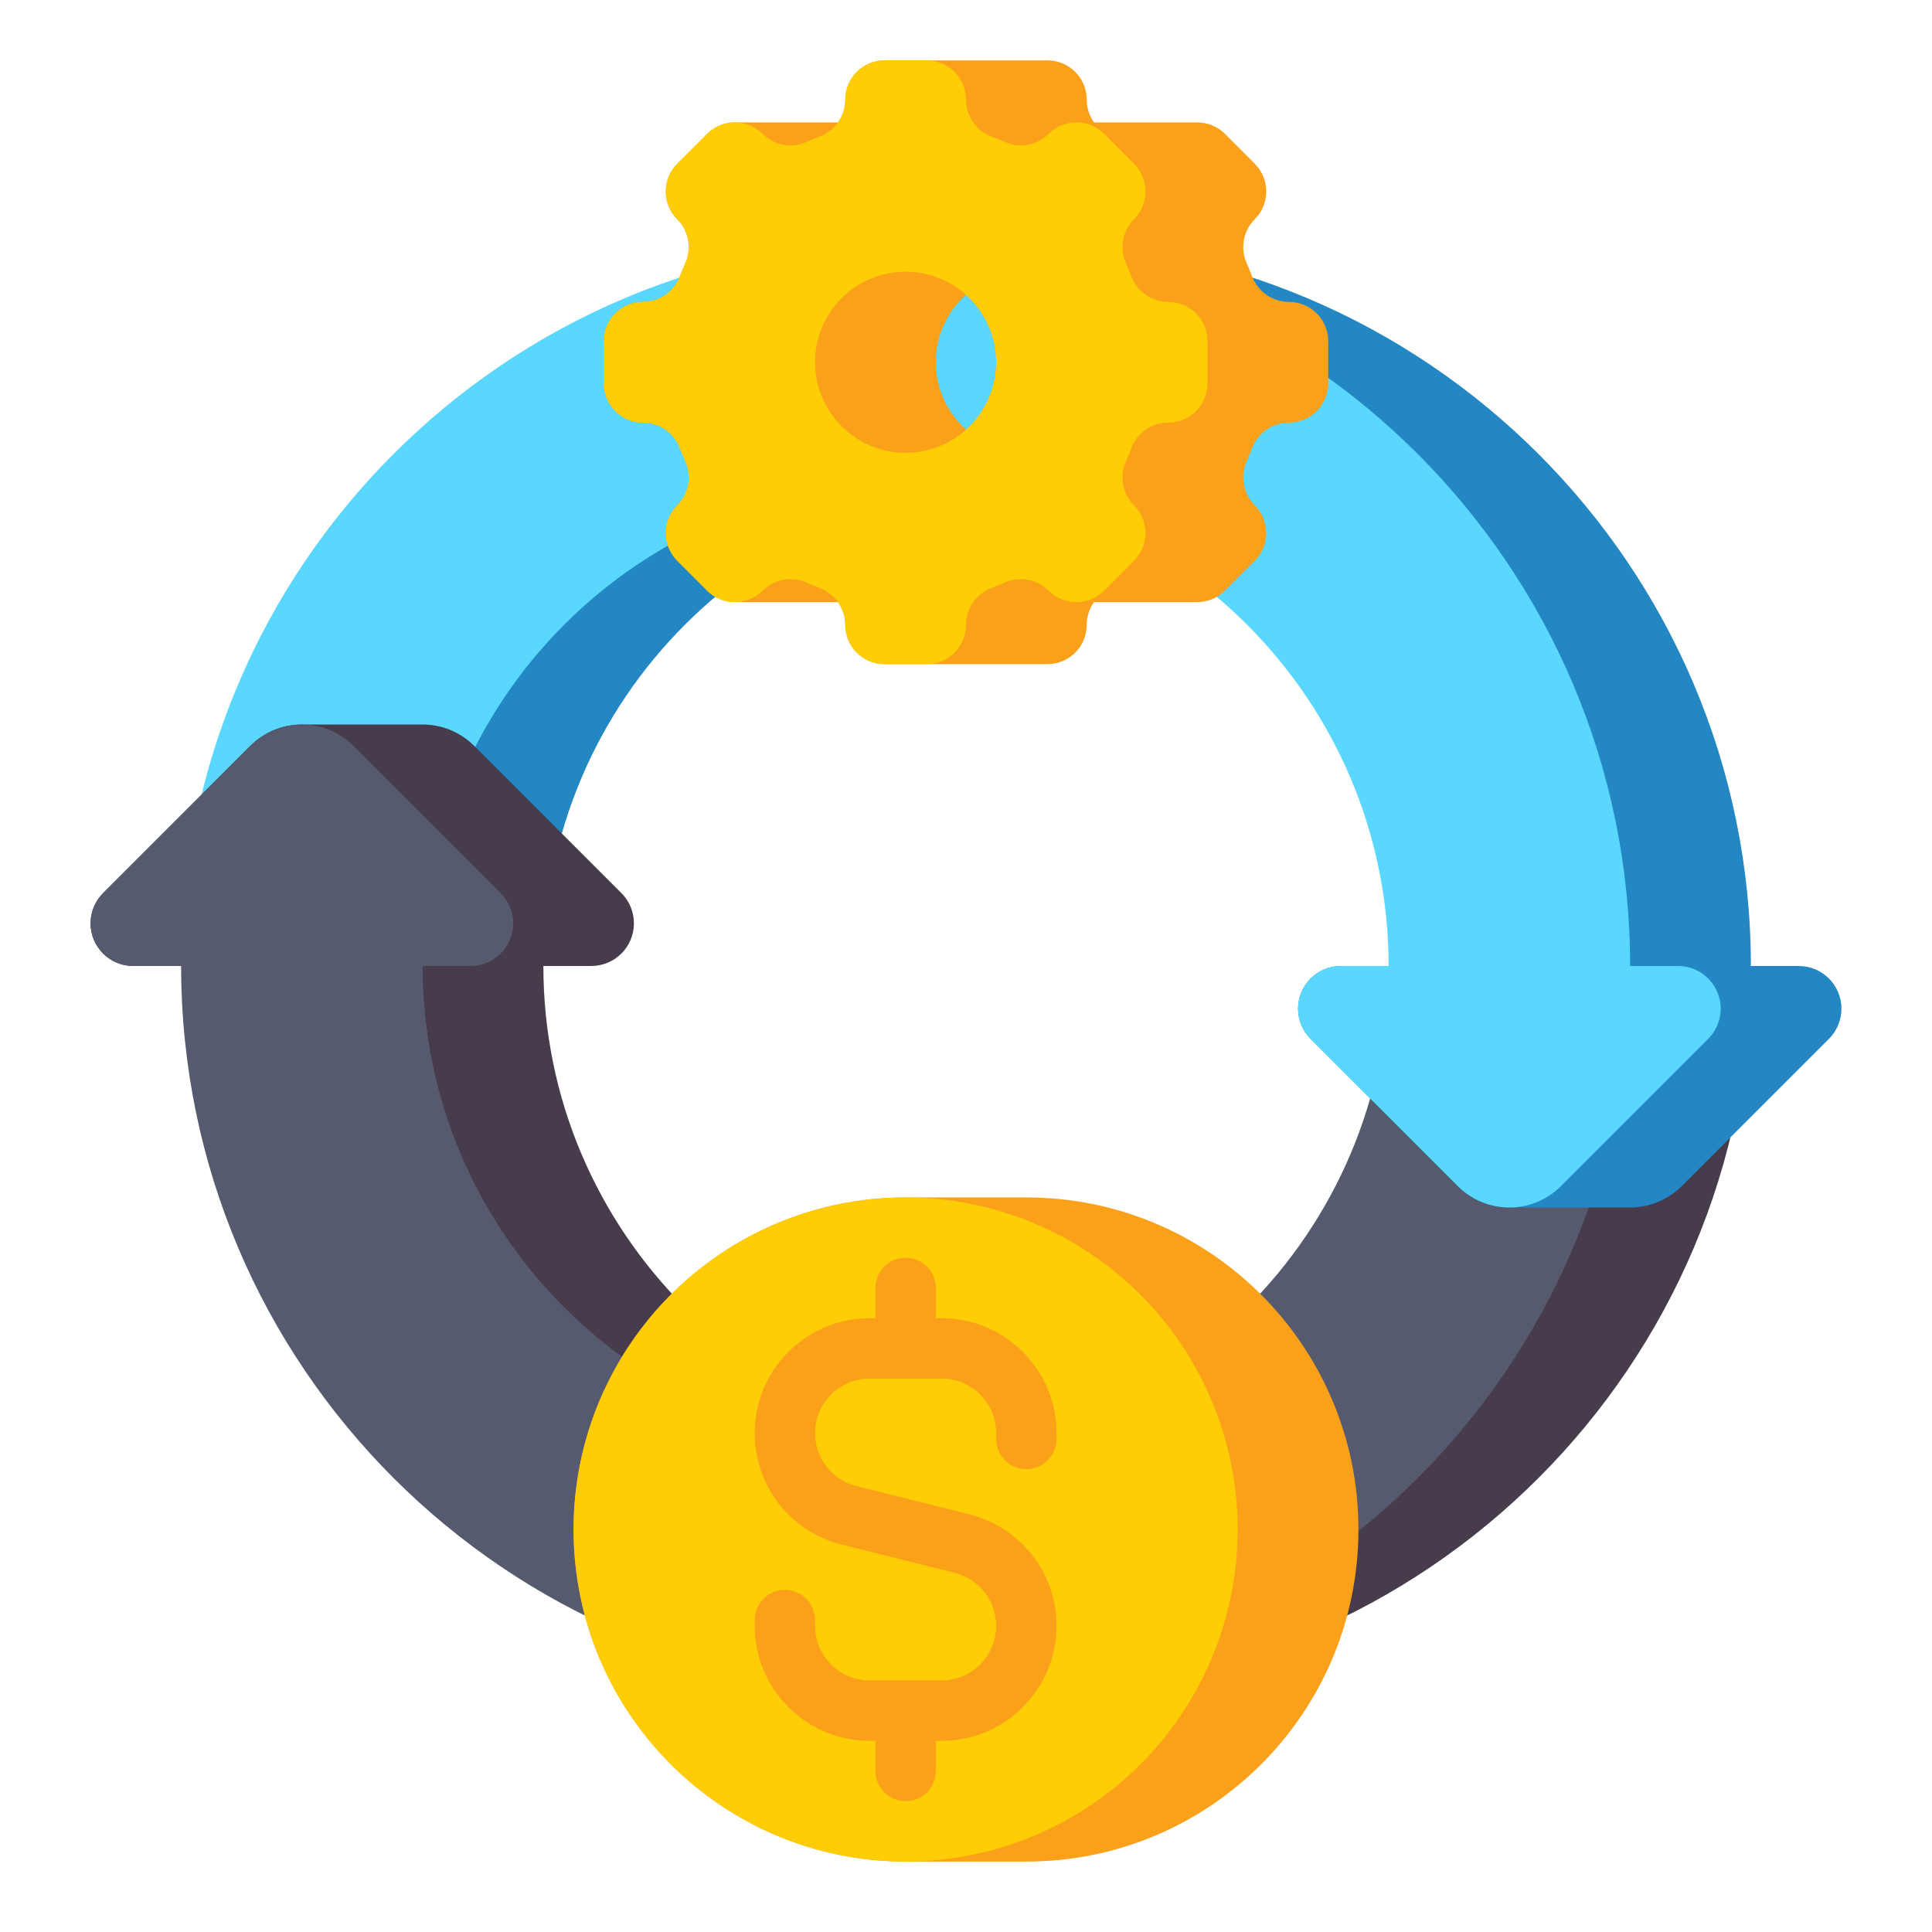
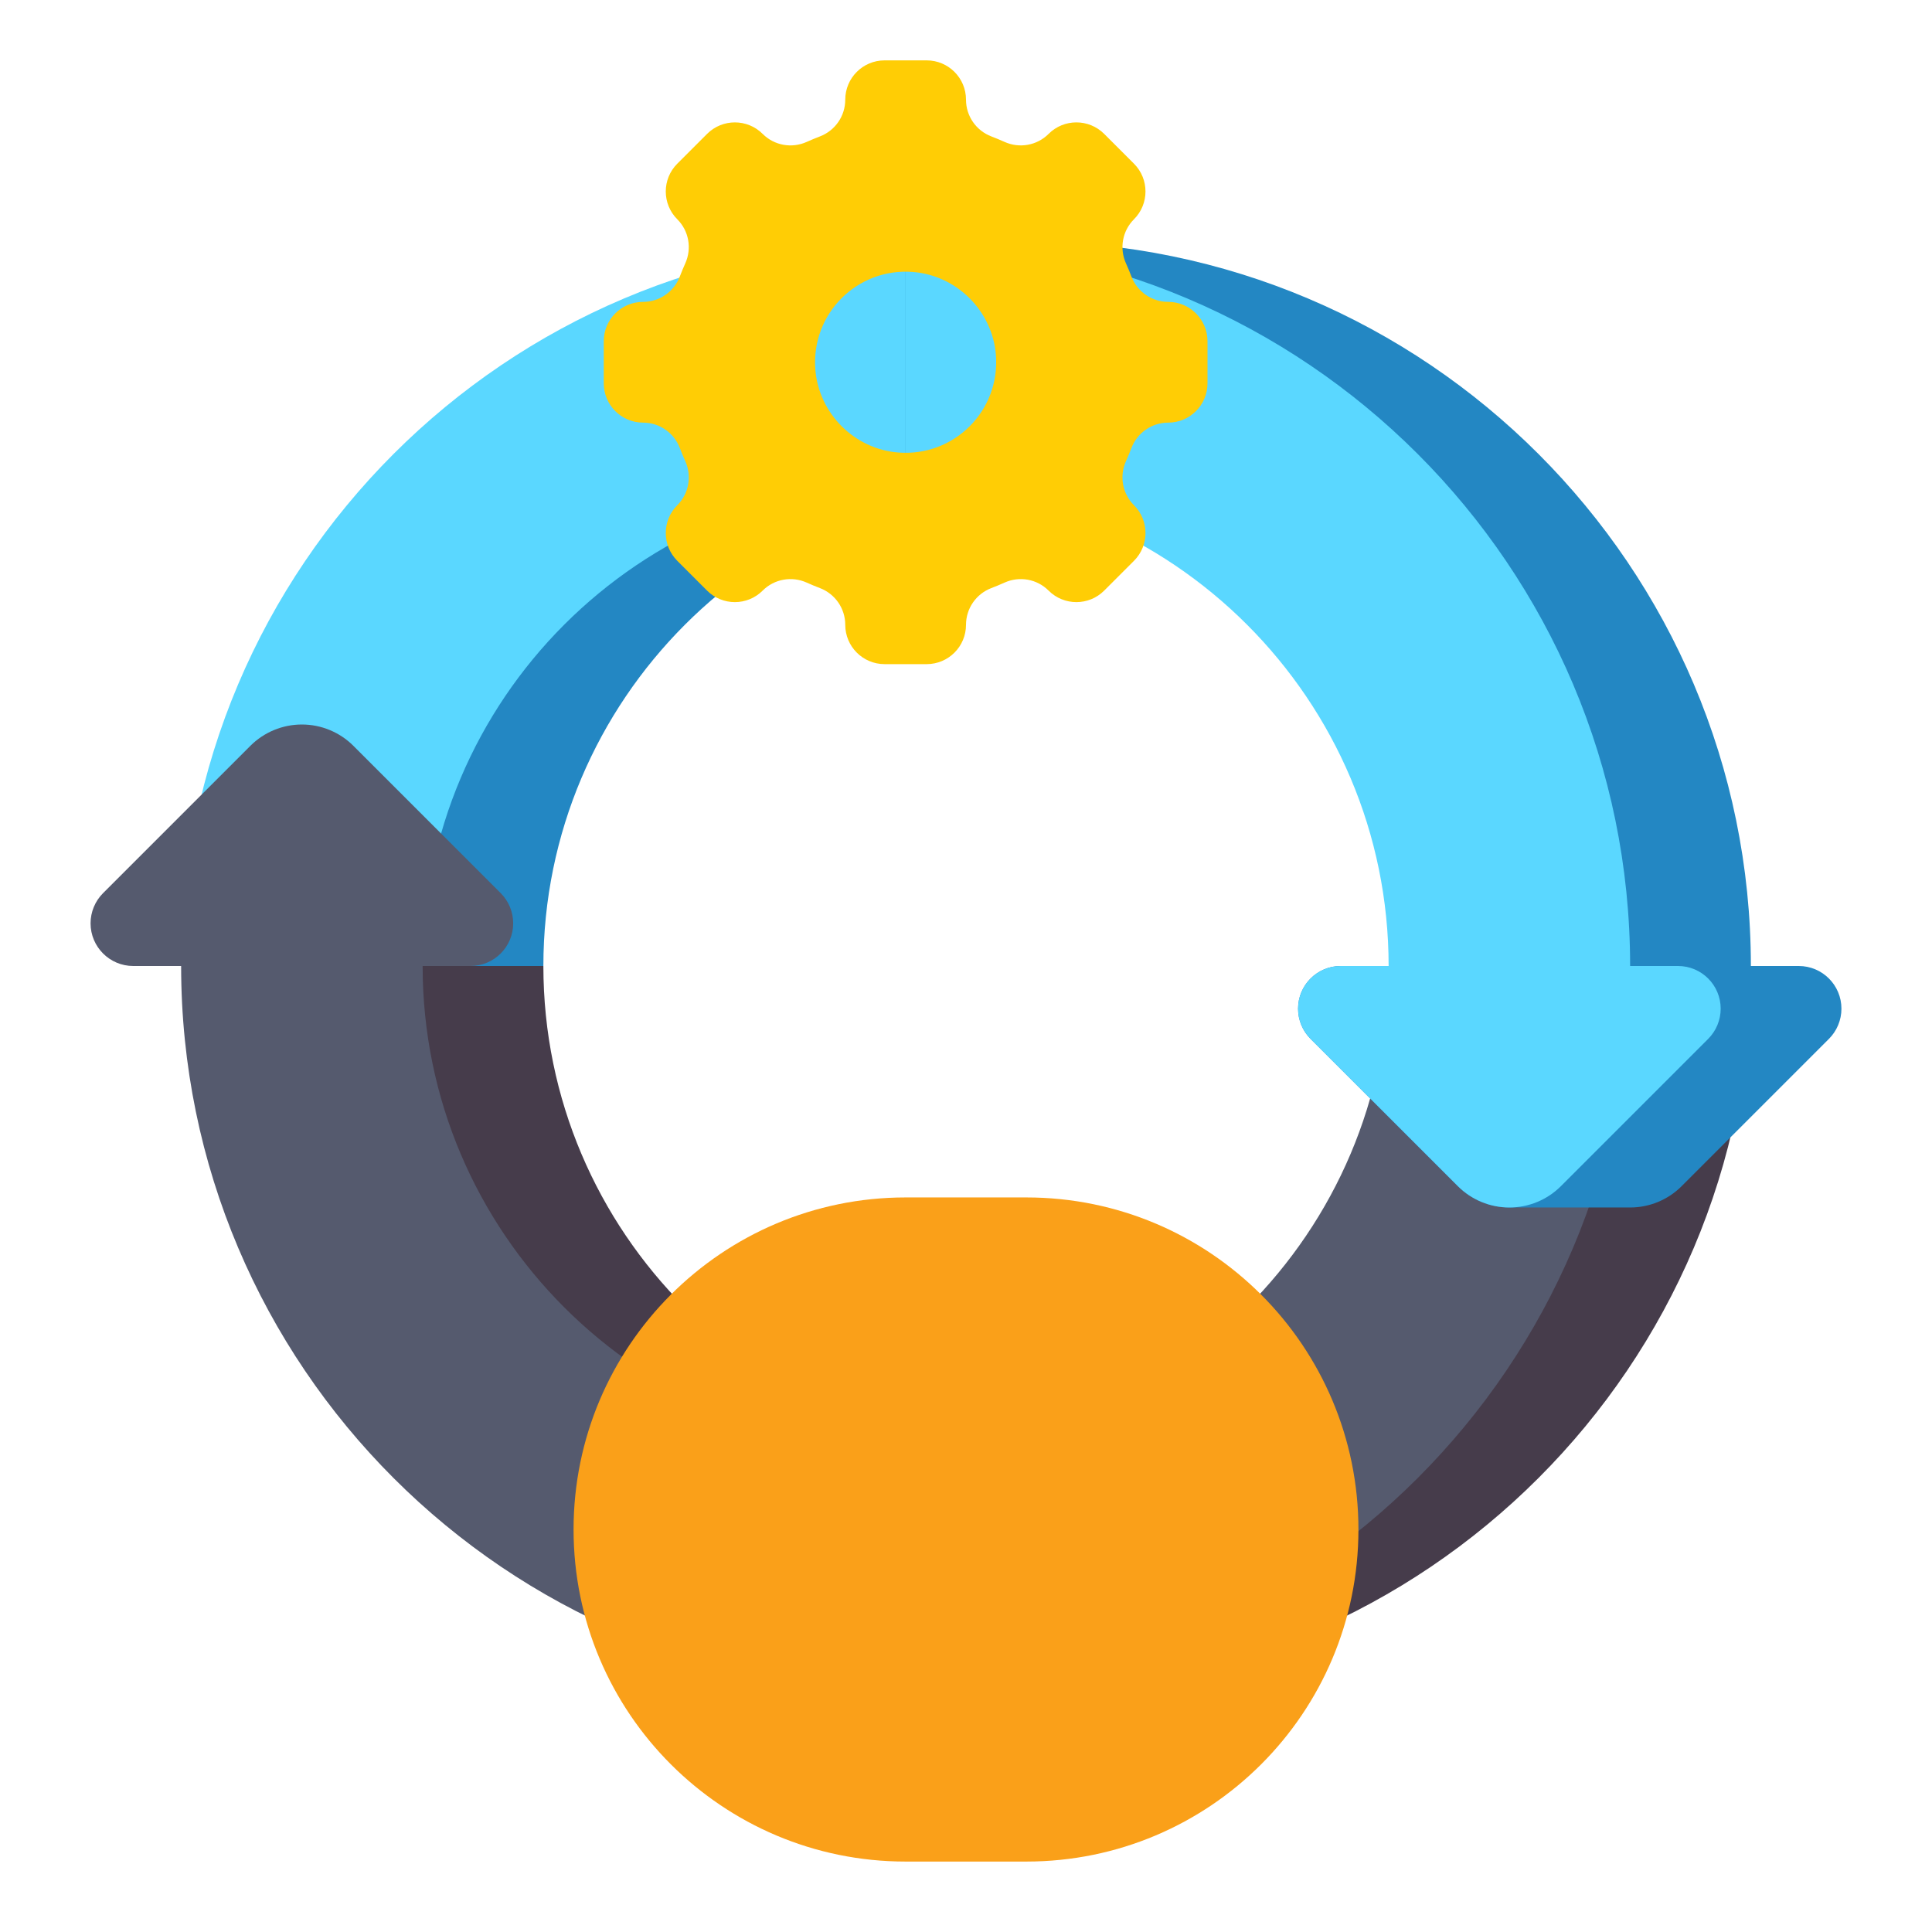
<svg xmlns="http://www.w3.org/2000/svg" id="Layer_1" height="512" viewBox="0 0 512 512" width="512">
  <g>
    <g>
      <path d="m464 256h-64c0-70.579-57.42-128-128-128s-128 57.421-128 128h-64c0-105.869 86.131-192 192-192s192 86.131 192 192z" fill="#2387c3" />
    </g>
    <g>
      <path d="m272 448c-105.869 0-192-86.131-192-192h64c0 70.579 57.42 128 128 128s128-57.421 128-128h64c0 105.869-86.131 192-192 192z" fill="#463c4b" />
    </g>
    <g>
      <path d="m48 256h64c0-70.579 57.42-128 128-128v-64c-105.869 0-192 86.131-192 192z" fill="#5ad7ff" />
    </g>
    <g>
      <path d="m368 256c0 70.579-57.42 128-128 128v64c105.869 0 192-86.131 192-192z" fill="#555a6e" />
    </g>
    <g>
      <path d="m476.686 256h-121.372c-6.248 0-11.314 5.065-11.314 11.314 0 3 1.192 5.878 3.314 8l39.029 39.029c3.622 3.622 8.535 5.657 13.657 5.657s26.878 0 32 0 10.035-2.035 13.657-5.657l39.029-39.029c2.122-2.122 3.314-5 3.314-8 0-6.249-5.065-11.314-11.314-11.314z" fill="#2387c3" />
    </g>
    <g>
      <path d="m444.686 256h-12.686c0-105.869-86.131-192-192-192v64c70.58 0 128 57.421 128 128h-12.686c-6.248 0-11.314 5.065-11.314 11.314 0 3 1.192 5.878 3.314 8l39.029 39.029c3.622 3.622 8.535 5.657 13.657 5.657s10.035-2.035 13.657-5.657l39.029-39.029c2.122-2.122 3.314-5 3.314-8 0-6.249-5.065-11.314-11.314-11.314z" fill="#5ad7ff" />
    </g>
    <g>
-       <path d="m156.686 256h-121.372c-6.249 0-11.314-5.065-11.314-11.314 0-3 1.192-5.878 3.314-8l39.029-39.029c3.622-3.622 8.535-5.657 13.657-5.657s26.878 0 32 0 10.035 2.035 13.657 5.657l39.029 39.029c2.122 2.122 3.314 5 3.314 8 0 6.249-5.065 11.314-11.314 11.314z" fill="#463c4b" />
-     </g>
+       </g>
    <g>
      <path d="m112 256h12.686c6.248 0 11.314-5.065 11.314-11.314 0-3.001-1.192-5.878-3.314-8l-39.029-39.029c-3.622-3.622-8.535-5.657-13.657-5.657s-10.035 2.035-13.657 5.657l-39.029 39.029c-2.122 2.122-3.314 4.999-3.314 8 0 6.249 5.065 11.314 11.314 11.314h12.686c0 105.869 86.131 192 192 192v-64c-70.58 0-128-57.421-128-128z" fill="#555a6e" />
    </g>
    <g>
      <g>
-         <path d="m341.579 80c-4.326 0-8.193-2.676-9.733-6.718-.45-1.18-.933-2.343-1.45-3.489-1.785-3.959-.958-8.604 2.113-11.675l.004-.004c4.07-4.07 4.07-10.668 0-14.738l-7.889-7.889c-2.035-2.035-4.702-3.052-7.369-3.052h-27.335c-1.22-1.721-1.92-3.806-1.92-6.013 0-5.756-4.666-10.422-10.421-10.422h-43.157c-5.756 0-10.422 4.666-10.422 10.422 0 2.207-.7 4.293-1.919 6.013h-27.335c-2.667 0-5.334 1.017-7.369 3.052l-7.889 7.889c-4.07 4.07-4.07 10.668 0 14.738l.004.004c3.071 3.071 3.898 7.716 2.113 11.675-.517 1.145-1 2.309-1.45 3.489-1.541 4.042-5.407 6.718-9.733 6.718-5.756 0-10.422 4.666-10.422 10.422v11.157c0 5.756 4.666 10.422 10.421 10.422 4.325 0 8.192 2.676 9.733 6.718.45 1.18.933 2.343 1.45 3.489 1.785 3.959.958 8.604-2.113 11.675l-.004.004c-4.07 4.07-4.07 10.668 0 14.738l7.889 7.889c2.035 2.035 4.702 3.052 7.369 3.052h27.335c1.219 1.72 1.919 3.806 1.919 6.013 0 5.756 4.666 10.422 10.421 10.422h43.157c5.755 0 10.421-4.666 10.421-10.422 0-2.207.7-4.293 1.919-6.013h27.335c2.667 0 5.334-1.017 7.369-3.052l7.889-7.889c4.07-4.07 4.07-10.668 0-14.738l-.004-.004c-3.071-3.071-3.898-7.716-2.113-11.675.517-1.145 1-2.309 1.45-3.489 1.541-4.042 5.407-6.718 9.733-6.718 5.755 0 10.421-4.666 10.421-10.422v-11.157c.003-5.756-4.663-10.422-10.418-10.422zm-93.502 17.948c-.62-7.867 2.556-15.014 7.891-19.807 4.468 4.002 7.46 9.627 7.955 15.911.62 7.867-2.556 15.014-7.891 19.807-4.468-4.002-7.459-9.627-7.955-15.911z" fill="#faa019" />
-       </g>
+         </g>
      <g>
        <g>
          <path d="m320 101.578v-11.156c0-5.756-4.666-10.422-10.422-10.422-4.326 0-8.193-2.676-9.733-6.718-.45-1.18-.933-2.343-1.45-3.489-1.785-3.959-.958-8.604 2.113-11.675l.004-.004c4.07-4.07 4.07-10.668 0-14.738l-7.889-7.889c-4.07-4.07-10.668-4.07-14.738 0l-.004.004c-3.071 3.071-7.715 3.898-11.674 2.113-1.145-.516-2.309-1-3.489-1.45-4.042-1.54-6.718-5.407-6.718-9.733 0-5.755-4.666-10.421-10.422-10.421h-11.157c-5.755 0-10.421 4.666-10.421 10.422 0 4.326-2.676 8.193-6.718 9.733-1.18.45-2.343.933-3.489 1.45-3.959 1.785-8.604.958-11.674-2.113l-.004-.004c-4.07-4.07-10.668-4.07-14.738 0l-7.889 7.889c-4.07 4.07-4.07 10.668 0 14.738l.004.004c3.071 3.071 3.898 7.716 2.113 11.675-.516 1.145-1 2.309-1.45 3.489-1.54 4.042-5.407 6.718-9.733 6.718-5.756-.001-10.422 4.665-10.422 10.421v11.157c0 5.756 4.666 10.422 10.422 10.422 4.326 0 8.193 2.676 9.733 6.718.45 1.18.934 2.343 1.45 3.489 1.785 3.959.958 8.604-2.113 11.675l-.004.004c-4.07 4.07-4.07 10.668 0 14.738l7.889 7.889c4.07 4.07 10.668 4.07 14.738 0l.004-.004c3.071-3.071 7.715-3.898 11.674-2.113 1.145.516 2.309 1 3.489 1.45 4.042 1.54 6.718 5.407 6.718 9.733 0 5.756 4.666 10.422 10.422 10.422h11.157c5.756 0 10.422-4.666 10.422-10.422 0-4.326 2.676-8.193 6.718-9.733 1.18-.45 2.343-.933 3.489-1.45 3.959-1.785 8.604-.958 11.674 2.113l.004.004c4.07 4.07 10.668 4.07 14.738 0l7.889-7.889c4.07-4.07 4.07-10.668 0-14.738l-.004-.004c-3.071-3.071-3.898-7.716-2.113-11.675.516-1.145 1-2.309 1.45-3.489 1.54-4.042 5.407-6.718 9.733-6.718 5.755-.001 10.421-4.667 10.421-10.423zm-56.077-7.526c1.166 14.788-11.082 27.037-25.87 25.871-11.633-.917-21.058-10.342-21.976-21.975-1.166-14.788 11.082-27.037 25.87-25.871 11.634.917 21.059 10.342 21.976 21.975z" fill="#ffcd05" />
        </g>
      </g>
    </g>
    <g>
      <g>
        <path d="m272 493.333h-32c-48.601 0-88-39.399-88-88 0-48.601 39.399-88 88-88h32c48.601 0 88 39.399 88 88 0 48.601-39.399 88-88 88z" fill="#faa019" />
      </g>
      <g>
-         <circle cx="240" cy="405.333" fill="#ffcd05" r="88" />
-       </g>
+         </g>
      <path d="m272 389.333c4.418 0 8-3.582 8-8v-1.537c0-16.797-13.665-30.463-30.462-30.463h-1.538v-8c0-4.418-3.582-8-8-8s-8 3.582-8 8v8h-1.538c-16.797 0-30.462 13.666-30.462 30.463 0 14.003 9.488 26.155 23.074 29.552l29.972 7.493c6.45 1.613 10.955 7.382 10.955 14.03 0 7.975-6.488 14.462-14.462 14.462h-19.076c-7.974 0-14.462-6.487-14.462-14.462v-1.538c0-4.418-3.582-8-8-8s-8 3.582-8 8v1.538c0 16.797 13.665 30.462 30.462 30.462h1.537v8c0 4.418 3.582 8 8 8s8-3.582 8-8v-8h1.538c16.797 0 30.462-13.665 30.462-30.462 0-14.003-9.488-26.155-23.074-29.552l-29.972-7.493c-6.45-1.613-10.955-7.382-10.955-14.03 0-7.975 6.488-14.463 14.462-14.463h19.076c7.974 0 14.462 6.488 14.462 14.463v1.537c.001 4.418 3.583 8 8.001 8z" fill="#faa019" />
    </g>
  </g>
</svg>